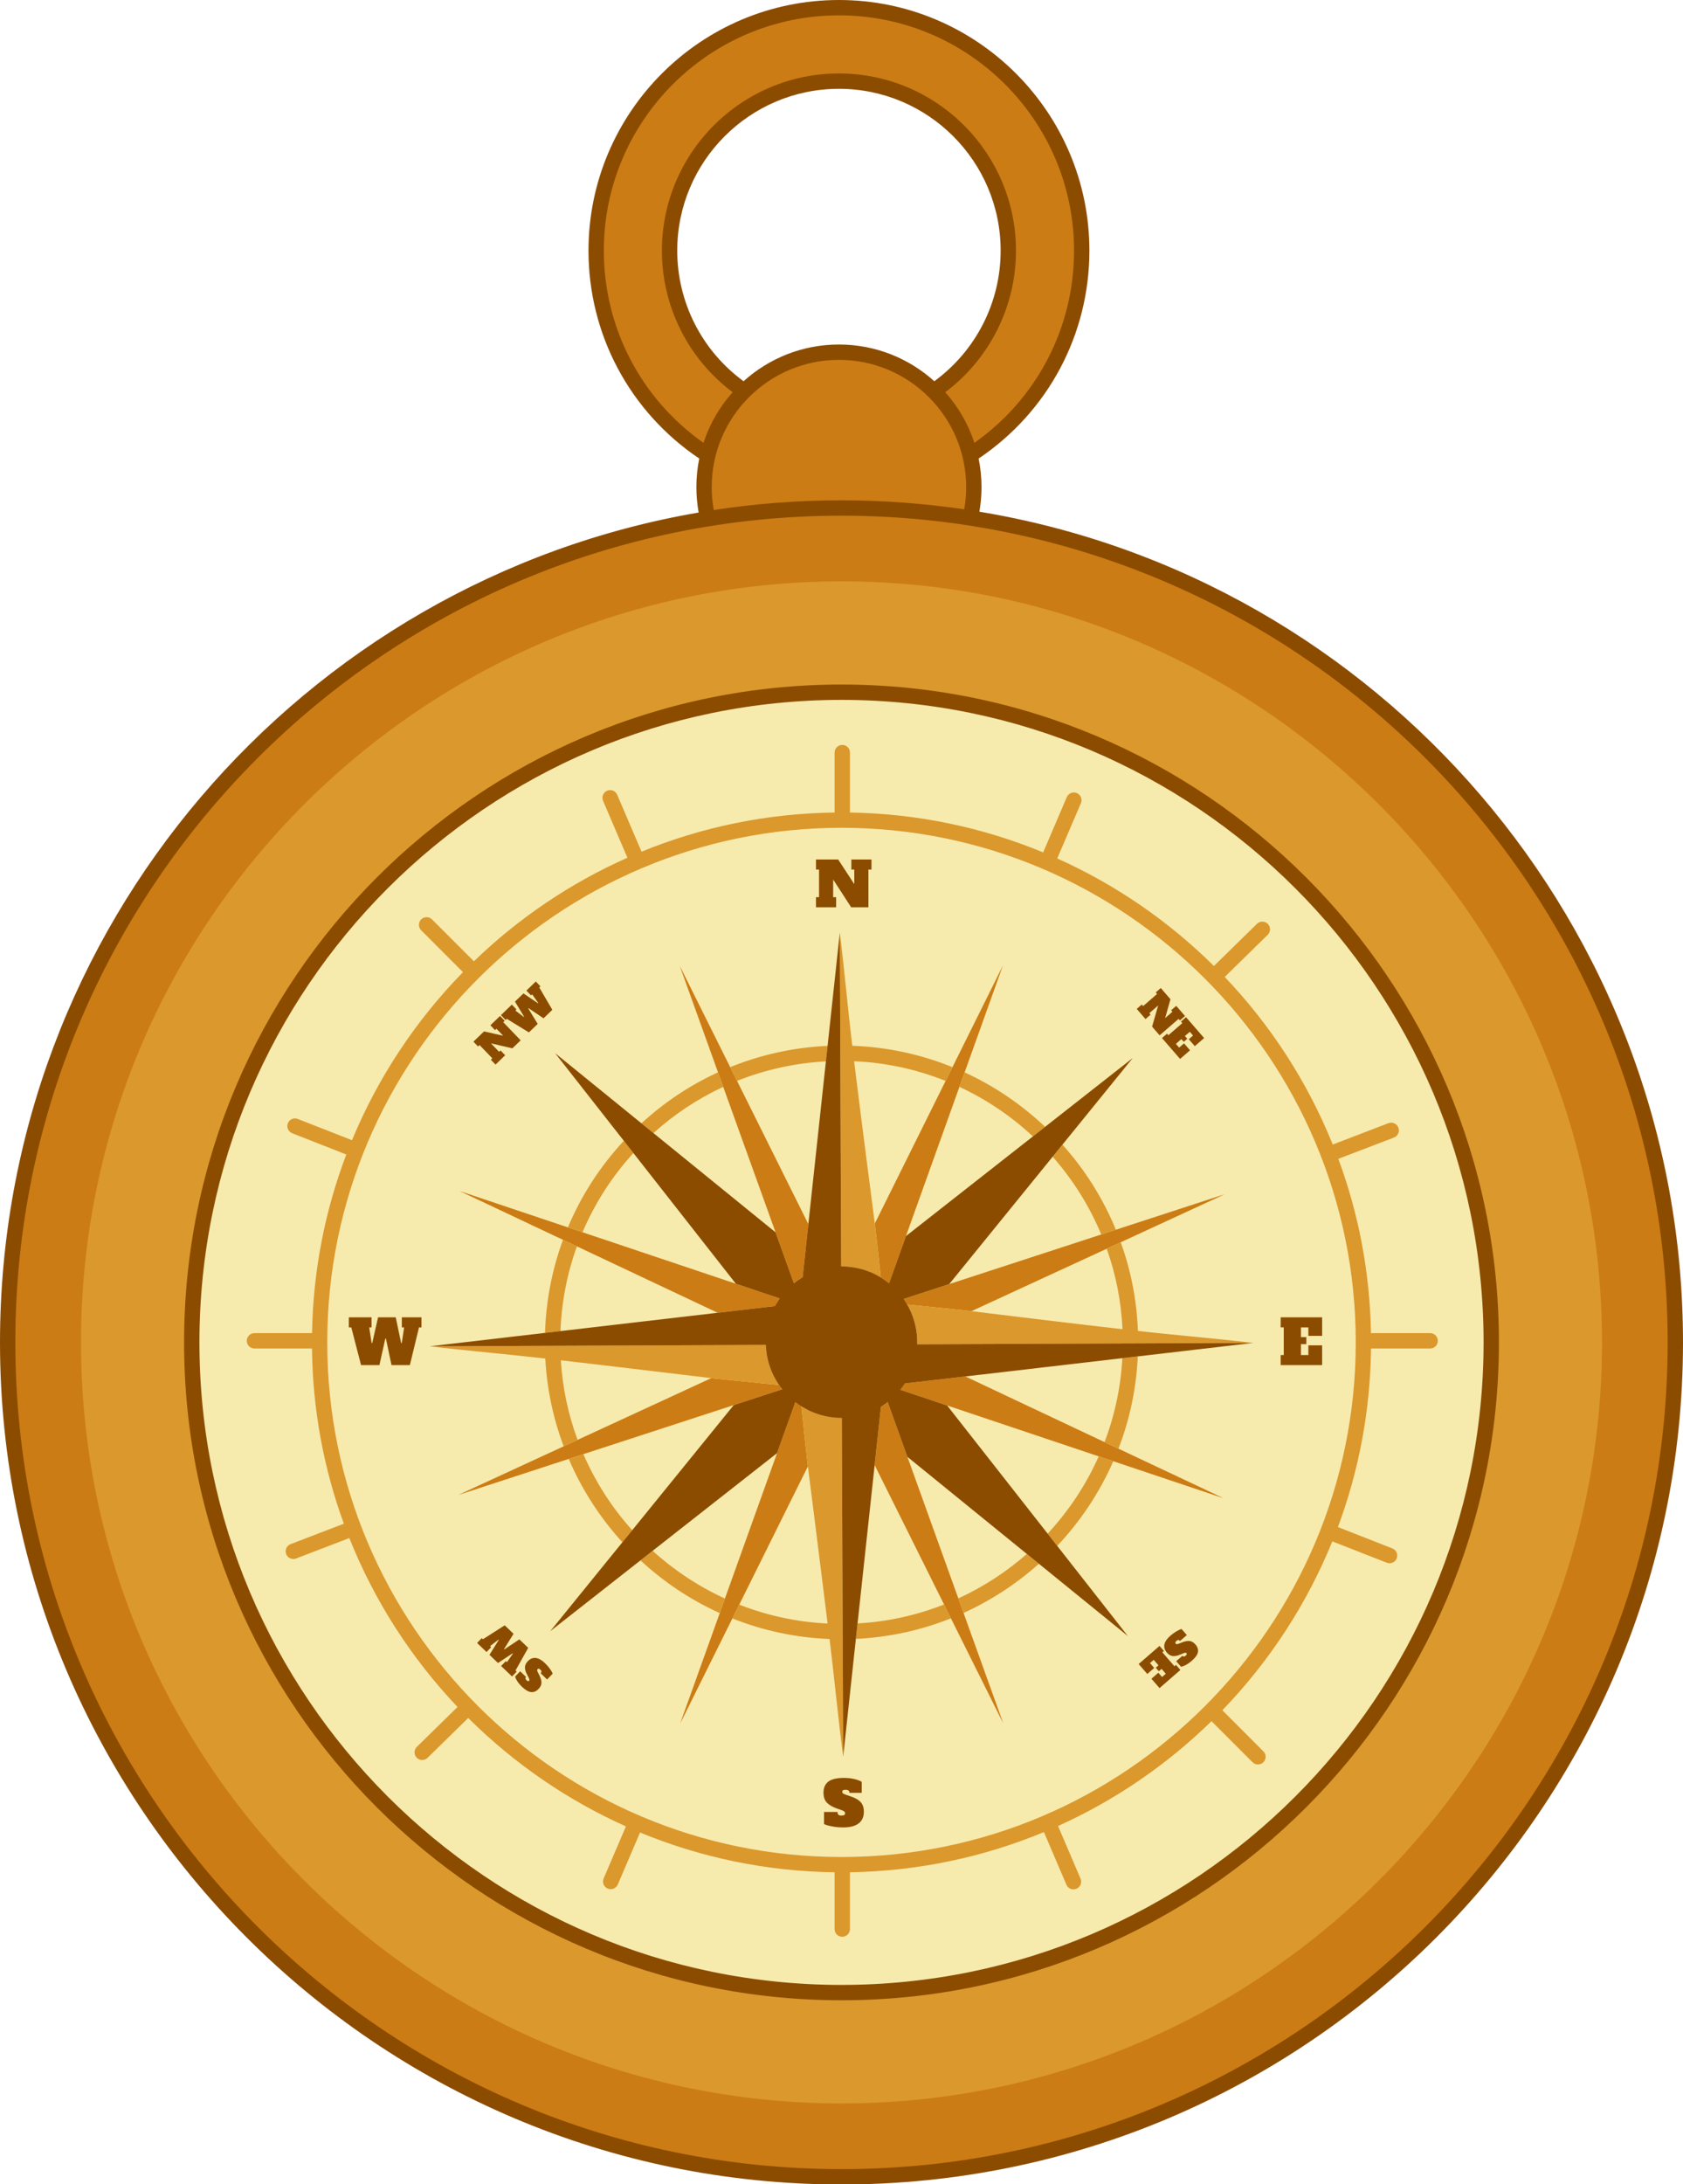
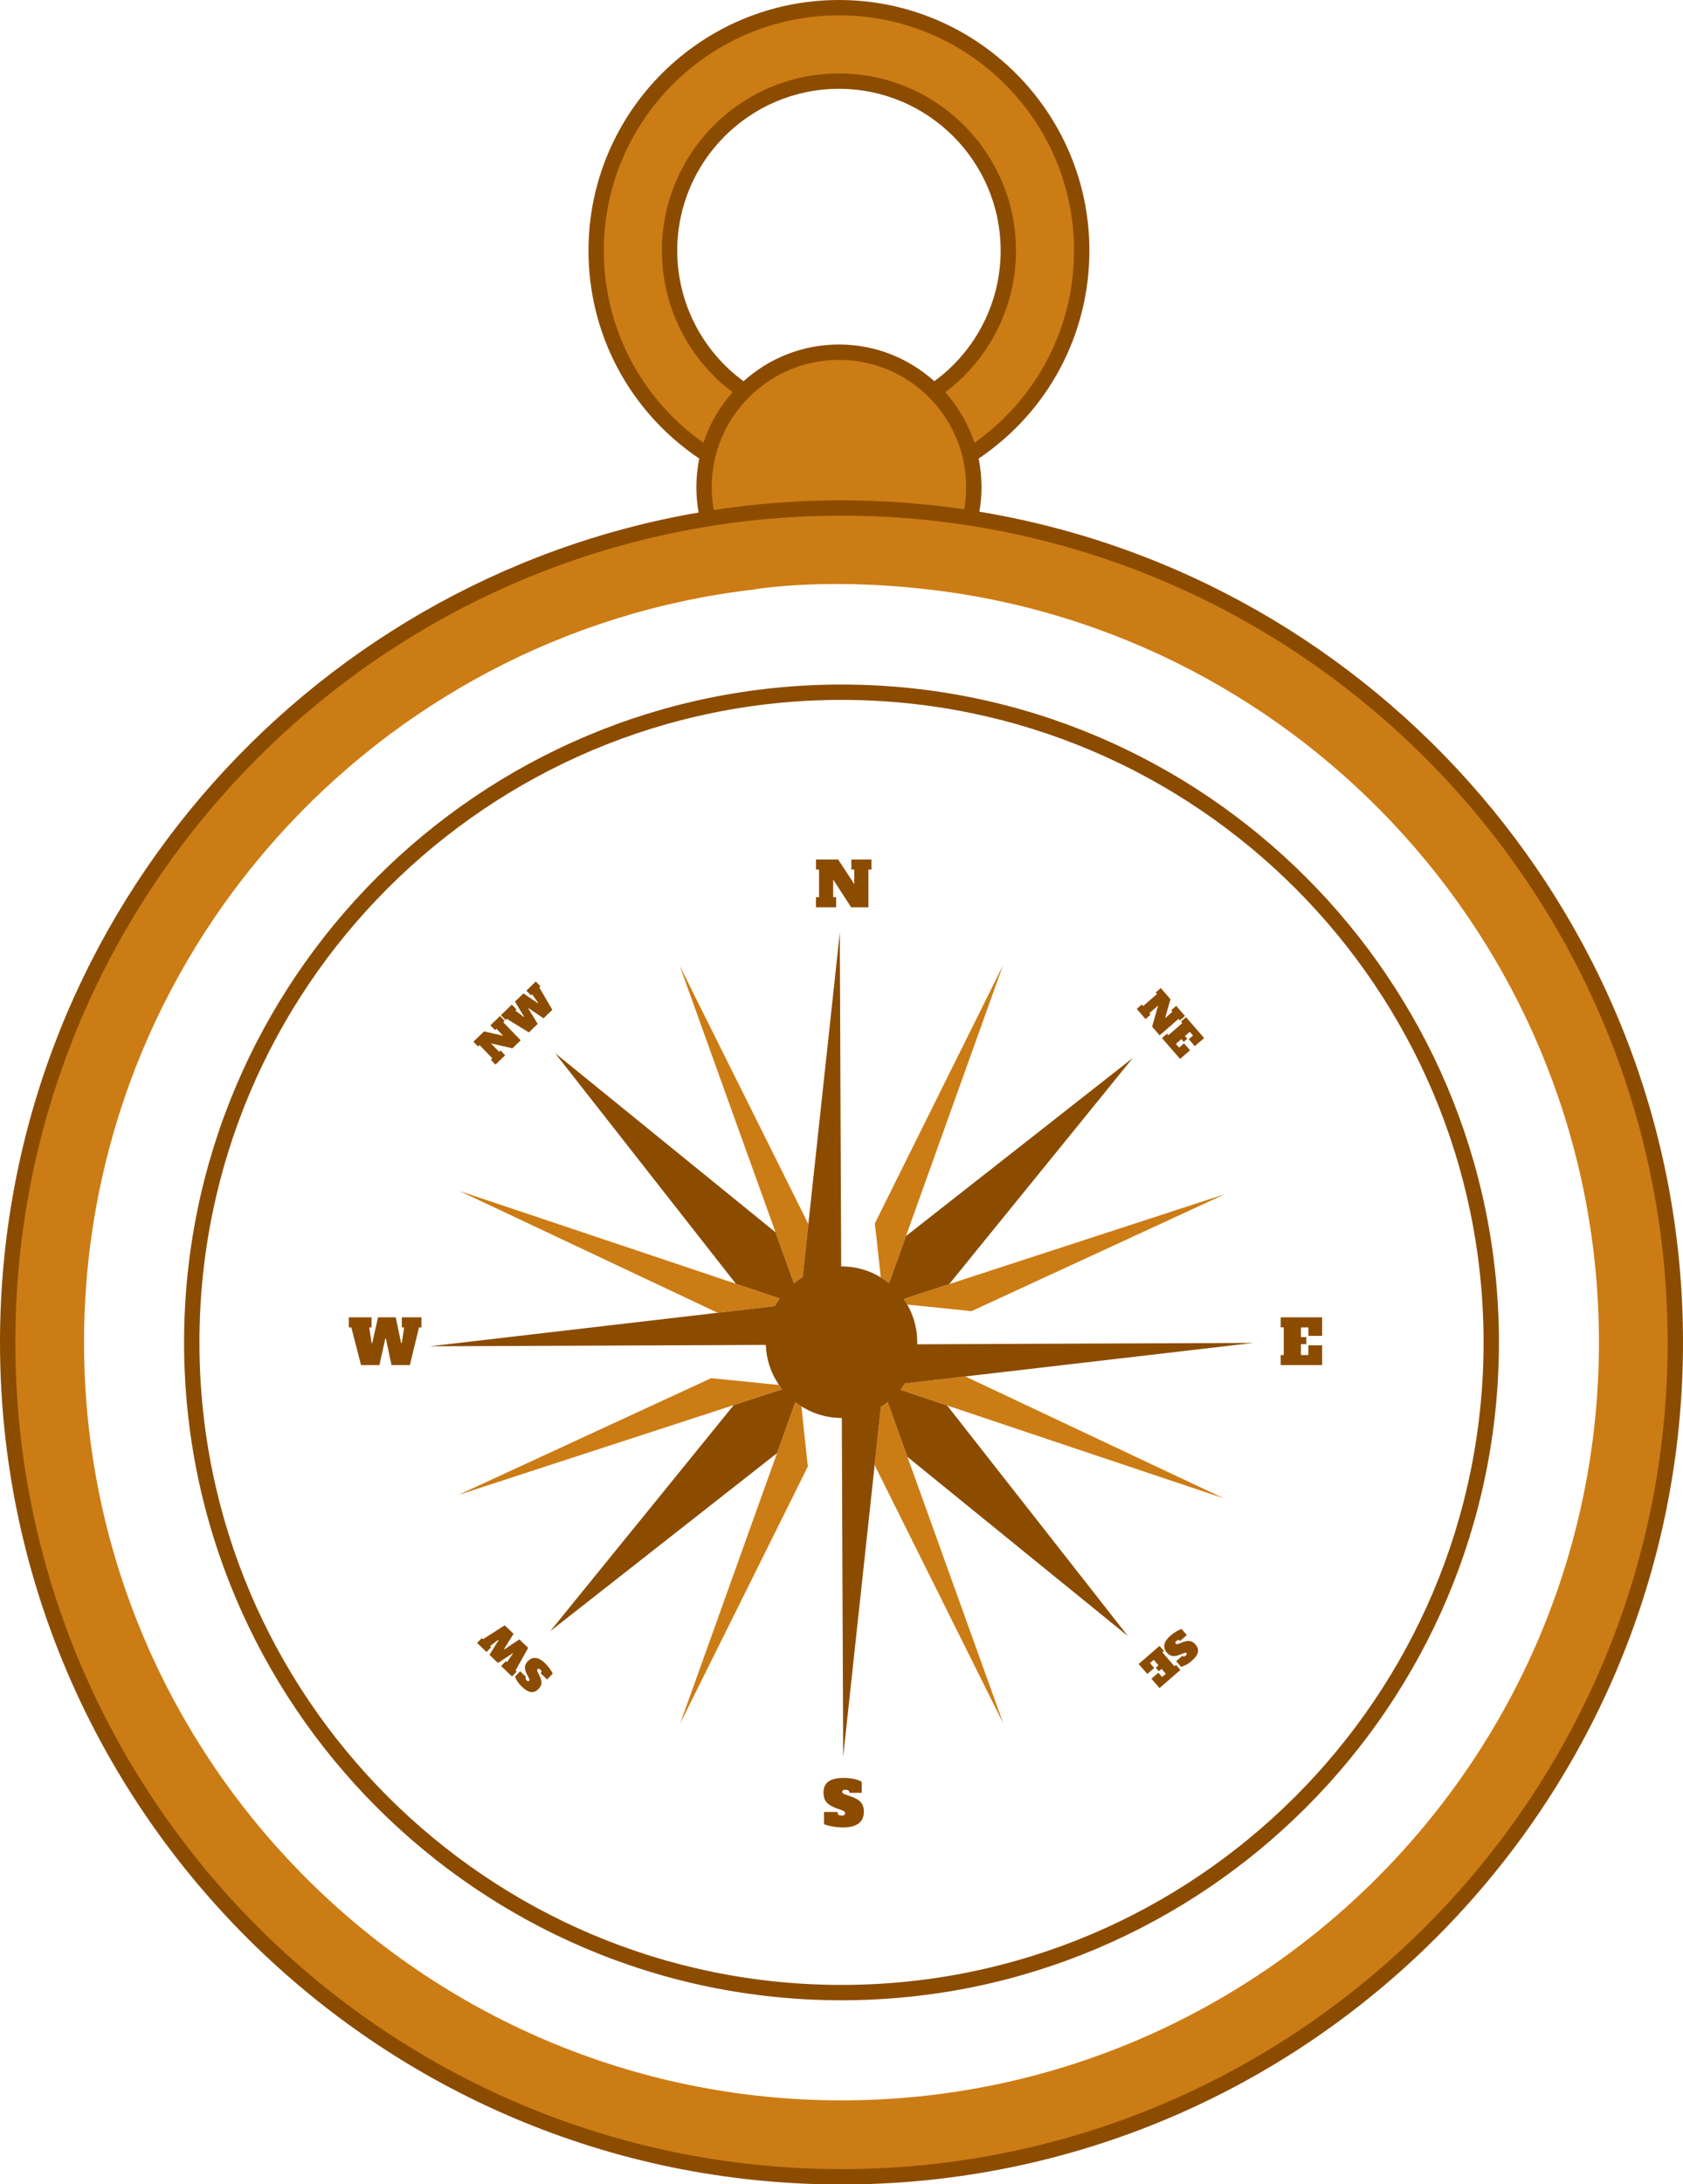
<svg xmlns="http://www.w3.org/2000/svg" height="426.7" preserveAspectRatio="xMidYMid meet" version="1.0" viewBox="0.0 0.0 329.0 426.7" width="329.0" zoomAndPan="magnify">
  <g id="change1_1">
-     <path d="M292.12,262.24c0,70.37-57.25,127.62-127.62,127.62 c-70.36,0-127.61-57.25-127.61-127.62c0-70.36,57.25-127.61,127.61-127.61 C234.87,134.63,292.12,191.88,292.12,262.24z" fill="#F7EAAD" />
-   </g>
+     </g>
  <g id="change2_1">
    <path d="M189.737,100.892c0.409-1.845,0.631-3.76,0.631-5.728 c0-2.158-0.265-4.252-0.754-6.259c13.136-8.441,21.846-23.172,21.846-39.944 c0-26.21-21.25-47.46-47.46-47.46s-47.46,21.25-47.46,47.46 c0,16.773,8.71,31.503,21.846,39.945c-0.489,2.007-0.754,4.102-0.754,6.259 c0,2.025,0.236,3.994,0.668,5.888C60.669,113.626,1.2,181.114,1.2,262.24 c0,90.044,73.256,163.3,163.3,163.3s163.3-73.256,163.3-163.3 C327.8,180.778,267.84,113.06,189.737,100.892z M130.89,48.96 c0-18.28,14.82-33.11,33.11-33.11s33.11,14.83,33.11,33.11 c0,11.424-5.781,21.497-14.579,27.451C177.769,71.704,171.225,68.796,164,68.796 s-13.769,2.908-18.531,7.615C136.672,70.457,130.89,60.384,130.89,48.96z M164.5,410.311c-81.646,0-148.07-66.424-148.07-148.07 c0-75.688,57.087-138.285,130.464-147.019c8.627-1.382,21.547-1.598,34.33-0.101 c73.801,8.335,131.347,71.129,131.347,147.12 C312.57,343.887,246.146,410.311,164.5,410.311z M152.41,253.65 c-0.04,0.06-0.09,0.13-0.13,0.19c-0.4,0.58-0.81,1.31-0.81,1.31 l-11.18,1.3l-27.51-12.97l-2.72-1.28l-20.24-9.54l21.2,7.11 l2.85,0.95l29.98,10.06L152.41,253.65z M158.02,239.13l-1.06,9.85 l-0.06,0.52c-0.59,0.36-1.17,0.75-1.71,1.18l-3.58-9.94l-10.23-28.42 l-1.02-2.84l-7.49-20.82l9.87,19.81l1.34,2.68L158.02,239.13z M196.05,188.62l-7.48,20.87l-1.02,2.83l-10.45,29.15l-3.3,9.21 c-0.2-0.16-0.41-0.32-0.62-0.47c-0.12-0.09-0.24-0.18-0.37-0.26 c-0.08-0.06-0.15-0.11-0.24-0.15c-0.13-0.09-0.26-0.18-0.39-0.26 c-0.17-1.61-0.35-3.24-0.53-4.91c-0.19-1.67-0.37-3.36-0.57-5.08 c0,0,0-0.02-0.01-0.06c0-0.04-0.01-0.09-0.02-0.17 c-0.01-0.11-0.02-0.21-0.03-0.32l13.83-27.84l1.34-2.69L196.05,188.62 z M239.43,233.29l-20.35,9.39l-2.73,1.26l-26.45,12.2 c-0.15-0.02-5.79-0.62-8.34-0.87c-0.87-0.09-1.74-0.18-2.6-0.26 c-0.37-0.04-0.73-0.07-1.09-0.11c-0.18-0.02-0.35-0.03-0.52-0.05 c-0.05-0.1-0.11-0.2-0.17-0.3c-0.17-0.28-0.34-0.54-0.52-0.8 l8.9-2.9l29.72-9.69l2.86-0.93L239.43,233.29z M181.56,255.27 M196.13,336.68l-10.24-20.54l-1.34-2.7l-13.57-27.23l1.23-11.38 c0.46-0.28,0.91-0.58,1.33-0.91l3.84,10.68h0.01l9.95,27.65 l1.02,2.84L196.13,336.68z M239.18,292.68l-21.55-7.23l-2.85-0.95 l-29.63-9.94l-9.13-3.06c0.31-0.4,0.61-0.81,0.89-1.24l11.8-1.37 l27.21,12.83l2.72,1.28L239.18,292.68z M152.9,271.4l-9.46,3.08 l-0.01,0.01l-29.39,9.58l-2.86,0.93l-21.61,7.05l20.62-9.51l2.72-1.26 l26.12-12.05c0.08,0.01,0.17,0.02,0.25,0.02 c0.13,0.01,0.23,0.03,0.28,0.03c0.04,0.01,0.06,0.01,0.06,0.01 c3.61,0.37,7.2,0.73,10.78,1.08c0.62,0.06,1.25,0.12,1.87,0.18h0.01 c0.01,0.01,0.02,0.02,0.02,0.02c0.1,0.16,0.21,0.32,0.34,0.48 C152.72,271.17,152.81,271.29,152.9,271.4z M157.92,286.48l-13.41,26.99 l-1.34,2.69l-10.22,20.56l7.75-21.6l1.01-2.84l10.19-28.41l3.57-9.95 c0.38,0.3,0.78,0.58,1.2,0.83c0.38,3.71,0.77,7.43,1.19,11.17 c0,0,0,0.02,0.01,0.06c0,0.04,0.01,0.09,0.02,0.17 C157.89,286.26,157.91,286.37,157.92,286.48z" fill="#CC7C14" />
  </g>
  <g id="change3_1">
-     <path d="M164.5,113.57c-81.977,0-148.67,66.693-148.67,148.67 c0,81.977,66.693,148.67,148.67,148.67c81.977,0,148.67-66.693,148.67-148.67 C313.17,180.263,246.477,113.57,164.5,113.57z M164.5,388.96 c-69.874,0-126.72-56.847-126.72-126.72c0-69.874,56.847-126.72,126.72-126.72 c69.873,0,126.72,56.847,126.72,126.72C291.22,332.113,234.373,388.96,164.5,388.96z M279.57,260.43H268c-0.2-11.95-2.44-23.41-6.38-34.05L272.5,222.22 c0.77-0.3,1.16-1.17,0.86-1.94c-0.3-0.78-1.16-1.16-1.94-0.87 l-10.89,4.18c-4.94-12.25-12.15-23.34-21.12-32.74l8.41-8.24 c0.59-0.58,0.6-1.53,0.02-2.12c-0.58-0.59-1.53-0.6-2.12-0.02 l-8.42,8.24c-8.81-8.72-19.17-15.88-30.63-21.01l4.63-10.8 c0.33-0.76-0.03-1.64-0.79-1.97c-0.76-0.33-1.64,0.03-1.97,0.79 l-4.62,10.8c-11.68-4.83-24.42-7.58-37.77-7.79v-11.71 c0-0.83-0.67-1.5-1.5-1.5c-0.83,0-1.5,0.67-1.5,1.5v11.71 c-13.33,0.17-26.07,2.87-37.74,7.65l-4.76-11.12 c-0.32-0.76-1.21-1.11-1.97-0.79c-0.76,0.33-1.11,1.21-0.79,1.97 l4.76,11.12c-11.18,4.96-21.33,11.85-30.01,20.23l-8.19-8.18 c-0.58-0.58-1.53-0.58-2.12,0c-0.58,0.59-0.58,1.54,0,2.12l8.18,8.18 c-9.18,9.39-16.6,20.51-21.7,32.83L58.21,218.59 c-0.77-0.31-1.64,0.07-1.94,0.84c-0.3,0.78,0.08,1.65,0.85,1.95 l10.58,4.15C63.56,236.41,61.21,248.16,61,260.43H49.74c-0.83,0-1.5,0.67-1.5,1.5 c0,0.83,0.67,1.5,1.5,1.5h11.25c0.13,12.01,2.32,23.53,6.23,34.23l-10.41,3.99 c-0.78,0.29-1.16,1.16-0.87,1.94c0.23,0.59,0.8,0.96,1.4,0.96 c0.18,0,0.36-0.03,0.54-0.1l10.41-3.99 c4.92,12.34,12.15,23.52,21.15,33l-7.95,7.79 c-0.6,0.58-0.61,1.53-0.03,2.12c0.3,0.3,0.69,0.45,1.07,0.45 c0.38,0,0.76-0.14,1.05-0.43l7.95-7.78 c8.86,8.8,19.29,16.02,30.83,21.18L118,366.96 c-0.32,0.77,0.03,1.65,0.79,1.97c0.19,0.09,0.39,0.12,0.59,0.12 c0.58,0,1.14-0.34,1.38-0.9l4.36-10.17 c11.75,4.85,24.59,7.6,38.03,7.77v11.1c0,0.83,0.67,1.5,1.5,1.5 c0.83,0,1.5-0.67,1.5-1.5v-11.1c13.41-0.22,26.21-2.99,37.92-7.85 l4.4,10.28c0.24,0.57,0.8,0.91,1.38,0.91 c0.19,0,0.4-0.04,0.59-0.12c0.76-0.33,1.11-1.21,0.79-1.97 l-4.4-10.29c11.19-5.03,21.33-12.01,30-20.48l8.02,8.02 c0.29,0.29,0.68,0.44,1.06,0.44c0.38,0,0.77-0.15,1.06-0.44 c0.59-0.59,0.59-1.54,0-2.12l-8.02-8.03 c9.12-9.45,16.47-20.63,21.5-32.99l10.64,4.17 c0.18,0.07,0.36,0.1,0.55,0.1c0.6,0,1.16-0.36,1.39-0.95 c0.31-0.77-0.07-1.64-0.85-1.94l-10.64-4.18 c4.06-10.88,6.33-22.63,6.47-34.88h11.56c0.83,0,1.5-0.67,1.5-1.5 C281.07,261.1,280.4,260.43,279.57,260.43z M164.5,362.77 c-55.43,0-100.53-45.1-100.53-100.53S109.07,161.71,164.5,161.71 s100.53,45.1,100.53,100.53S219.93,362.77,164.5,362.77z M164.83,343.16 c-0.93-6.97-1.84-16.36-2.66-22.98c-6.68-0.26-13.08-1.66-19-4.02 l1.34-2.69c5.4,2.11,11.21,3.4,17.27,3.69v-0.06 c-1.22-9.89-3.6-28.68-3.89-30.95c-0.01-0.08-0.02-0.13-0.02-0.17 c-0.01-0.04-0.01-0.06-0.01-0.06c-0.42-3.74-0.81-7.46-1.19-11.17 c0.04,0.02,1.2,0.69,1.78,0.95c0.56,0.25,1.14,0.47,1.74,0.65 c0.11,0.04,0.22,0.07,0.33,0.1c0.56,0.16,1.13,0.29,1.72,0.37 c0.06,0.02,0.13,0.03,0.19,0.03c0.33,0.05,0.66,0.09,1,0.11 c0.35,0.03,0.71,0.04,1.07,0.04h0.06l0.16,40.22v0.04l0.02,2.96 v0.01l0.08,20.24L164.83,343.16z M121.87,222.95v0l0,0 C121.87,222.95,121.87,222.95,121.87,222.95L121.87,222.95z M171.68,249.26 c-0.61-0.34-1.24-0.64-1.89-0.89 C170.44,248.61,171.07,248.91,171.68,249.26z M171.65,244.63 c0.18,1.67,0.36,3.3,0.53,4.91 C172.01,247.94,171.83,246.3,171.65,244.63z M172.57,249.8 c-0.29-0.19-0.59-0.37-0.89-0.54c0.17,0.08,0.34,0.18,0.5,0.28 C172.31,249.62,172.44,249.71,172.57,249.8z M121.87,222.95v0 l-0-0L121.87,222.95z M166.97,207.31v0.05 c1.41,11.5,3.79,29.73,4.08,31.96c0.01,0.08,0.02,0.13,0.02,0.17 c0.01,0.04,0.01,0.06,0.01,0.06c0.2,1.72,0.38,3.41,0.57,5.08 c0.18,1.67,0.36,3.3,0.53,4.91c-0.16-0.1-0.33-0.2-0.5-0.28 c-0.61-0.35-1.24-0.65-1.89-0.89c-0.33-0.13-0.66-0.24-0.99-0.35 c-0.36-0.1-0.72-0.2-1.09-0.28c-0.21-0.05-0.42-0.09-0.63-0.12 c-0.21-0.04-0.42-0.08-0.63-0.1c-0.21-0.03-0.42-0.05-0.64-0.07 c-0.14-0.01-0.27-0.02-0.41-0.03c-0.12-0.01-0.23-0.02-0.34-0.02 c-0.19-0.01-0.37-0.01-0.56-0.01h-0.06l-0.17-40.13 c0.08,0,0.15-0.01,0.23-0.01h-0.23l-0.01-2.99 c0.08,0,0.16-0.01,0.24-0.01h-0.24l-0.08-19.39v-0.01l-0.01-2.67 c0.83,6.63,1.66,15.75,2.43,22.11c6.91,0.25,13.51,1.71,19.59,4.18 l-1.34,2.69C179.28,208.93,173.26,207.58,166.97,207.31z M164.5,204.25 c-0.08,0-0.16,0.01-0.24,0.01v-0.01H164.5z M161.78,204.31l-0.33,3.03 c-6.03,0.32-11.88,1.62-17.37,3.81l-1.34-2.68 C148.74,206.03,155.16,204.62,161.78,204.31z M164.5,204.25 c-0.08,0-0.16,0.01-0.24,0.01v-0.01H164.5z M141.38,212.32 c-4.93,2.28-9.52,5.31-13.64,9.03l-2.35-1.91 c4.5-4.13,9.55-7.48,14.97-9.96L141.38,212.32z M123.82,225.25 c-4.22,4.62-7.56,9.85-9.95,15.47l-2.85-0.95 c2.58-6.17,6.26-11.88,10.93-16.91L123.82,225.25z M112.78,243.48 c-1.91,5.26-3,10.83-3.22,16.55l-3.02,0.35 c0.2-6.29,1.39-12.42,3.52-18.18L112.78,243.48z M152.28,270.55h-0.01 c-0.62-0.06-1.25-0.12-1.87-0.18c-3.58-0.35-7.17-0.71-10.78-1.08 c0,0-0.02,0-0.06-0.01c-0.05,0-0.15-0.02-0.28-0.03 c-2.64-0.32-19.92-2.4-29.58-3.51l-0.07-0.01 c0.34,5.43,1.46,10.66,3.28,15.55l-2.72,1.26 c-2.03-5.38-3.27-11.14-3.59-17.15c-7.61-0.87-16.59-1.65-22.59-2.39 l2.7-0.01l19.81-0.08l2.99-0.01l40.19-0.17 c0.01,0.27,0.03,0.54,0.06,0.8c-0.01,0.03,0,0.06,0.01,0.09 c0,0.1,0.01,0.2,0.03,0.29c-0.01,0.02-0.01,0.04,0,0.05 c0.03,0.26,0.06,0.52,0.11,0.78c0.01,0.08,0.03,0.17,0.05,0.25 c0.04,0.23,0.09,0.46,0.15,0.69c0,0.04,0.01,0.07,0.02,0.1 c0.03,0.13,0.06,0.25,0.1,0.37c0.03,0.12,0.06,0.24,0.11,0.36 c0.03,0.13,0.07,0.26,0.12,0.38c0.01,0.05,0.02,0.09,0.04,0.13 c0.05,0.16,0.11,0.32,0.18,0.48c0.06,0.17,0.12,0.33,0.2,0.5 c0.23,0.54,0.49,1.07,0.79,1.58c0.1,0.17,0.2,0.34,0.31,0.5 C152.07,270.24,152.17,270.4,152.28,270.55z M123.59,298.93l-1.92,2.35 c-4.35-4.77-7.92-10.26-10.49-16.28l2.86-0.93 C116.41,289.54,119.65,294.56,123.59,298.93z M141.71,312.28l-1.01,2.84 c-5.72-2.59-10.95-6.08-15.5-10.3l2.38-1.87 C131.76,306.74,136.52,309.9,141.71,312.28z M185.89,316.14 c-5.79,2.31-12.05,3.71-18.58,4.02l0.33-3.02 c5.93-0.33,11.62-1.62,16.91-3.7L185.89,316.14z M204.3,220.13 l-2.38,1.87c-4.22-3.94-9.07-7.22-14.37-9.68l1.02-2.83 C194.39,212.16,199.7,215.77,204.3,220.13z M200.73,303.56l2.36,1.92 c-4.37,3.9-9.33,7.16-14.73,9.61l-1.02-2.84 C192.23,310.01,196.74,307.07,200.73,303.56z M214.78,284.5l2.85,0.95 c-2.69,6.14-6.42,11.73-10.96,16.54l-1.87-2.39 C208.91,295.18,212.3,290.09,214.78,284.5z M222.42,264.97 c-0.29,6.33-1.6,12.39-3.78,18.03l-2.72-1.28 c1.96-5.14,3.17-10.66,3.48-16.4L222.42,264.97z M244.99,262.34 l-2.66,0.01l-19.84,0.08l-3,0.01h-0.01l-40.18,0.17 c0.01-0.13,0.01-0.27,0.01-0.41c0-0.29-0.01-0.58-0.03-0.87 c0-0.1-0.01-0.2-0.02-0.3c-0.01-0.24-0.04-0.47-0.07-0.71 c-0.04-0.28-0.08-0.57-0.14-0.85c-0.31-1.66-0.89-3.21-1.7-4.62 c0.17,0.02,0.34,0.03,0.52,0.05c0.36,0.04,0.72,0.07,1.09,0.11 c0.86,0.08,1.73,0.17,2.6,0.26c2.55,0.25,8.19,0.85,8.34,0.87 c3.22,0.39,19.4,2.37,29.47,3.52h0.06 c-0.25-5.48-1.32-10.76-3.08-15.72l2.73-1.26 c1.97,5.44,3.14,11.26,3.36,17.32 C228.97,260.75,238.21,261.53,244.99,262.34z M215.28,241.16 c-2.33-5.6-5.56-10.72-9.5-15.2l1.91-2.35 c4.37,4.87,7.93,10.48,10.45,16.62L215.28,241.16z" fill="#DB982C" />
-   </g>
+     </g>
  <g id="change4_1">
    <path d="M222.49,262.43l-3,0.01h-0.01l-40.18,0.17 c0.01-0.13,0.01-0.27,0.01-0.41c0-0.29-0.01-0.58-0.03-0.87 c0-0.1-0.01-0.2-0.02-0.3c-0.01-0.24-0.04-0.47-0.07-0.71 c-0.04-0.28-0.08-0.57-0.14-0.85c-0.31-1.66-0.89-3.21-1.7-4.62 c-0.05-0.1-0.11-0.2-0.17-0.3c-0.17-0.28-0.34-0.54-0.52-0.8 l8.9-2.9l20.22-24.89l1.91-2.35l13.75-16.93l-17.14,13.45l-2.38,1.87 l-24.82,19.47l-3.3,9.21c-0.2-0.16-0.41-0.32-0.62-0.47 c-0.12-0.09-0.24-0.18-0.37-0.26c-0.08-0.06-0.15-0.11-0.24-0.15 c-0.13-0.09-0.26-0.18-0.39-0.26c-0.16-0.1-0.33-0.2-0.5-0.28 c-0.61-0.35-1.24-0.65-1.89-0.89c-0.33-0.13-0.66-0.24-0.99-0.35 c-0.36-0.1-0.72-0.2-1.09-0.28c-0.21-0.05-0.42-0.09-0.63-0.12 c-0.21-0.04-0.42-0.07-0.63-0.1c-0.21-0.03-0.42-0.05-0.64-0.07 c-0.14-0.01-0.27-0.02-0.41-0.03c-0.12-0.01-0.23-0.02-0.34-0.02 c-0.19-0.01-0.37-0.01-0.56-0.01h-0.06l-0.17-40.13v-0.01l-0.01-2.99 v-0.01l-0.08-19.39v-0.01l-0.01-2.67l-2.39,22.13l-0.33,3.03 l-3.43,31.79l-1.06,9.85l-0.06,0.52c-0.59,0.36-1.17,0.75-1.71,1.18 l-3.58-9.94l-23.87-19.39l-2.35-1.91l-16.88-13.71l13.44,17.13 l1.87,2.39l20.03,25.53l8.56,2.87c-0.04,0.06-0.09,0.13-0.13,0.19 c-0.4,0.58-0.81,1.31-0.81,1.31l-11.18,1.3l-30.73,3.58l-3.02,0.35 l-22.53,2.62l2.7-0.01l19.81-0.08l2.99-0.01l40.19-0.17 c0.01,0.27,0.03,0.54,0.06,0.8c-0.01,0.03,0,0.06,0.01,0.09 c0,0.1,0.01,0.2,0.03,0.29c-0.01,0.02-0.01,0.04,0,0.05 c0.03,0.26,0.06,0.52,0.11,0.78c0.01,0.08,0.03,0.17,0.05,0.25 c0.04,0.23,0.09,0.46,0.15,0.69c0,0.04,0.01,0.07,0.02,0.1 c0.03,0.13,0.06,0.25,0.1,0.37c0.03,0.12,0.06,0.24,0.11,0.36 c0.03,0.13,0.07,0.26,0.12,0.38c0.01,0.05,0.02,0.09,0.04,0.13 c0.05,0.16,0.11,0.32,0.18,0.48c0.06,0.17,0.13,0.33,0.2,0.5 c0.23,0.54,0.49,1.07,0.79,1.58c0.1,0.17,0.2,0.34,0.31,0.5 c0.09,0.16,0.19,0.32,0.3,0.47c0.01,0.01,0.02,0.02,0.02,0.02 c0.11,0.16,0.22,0.32,0.34,0.48c0.12,0.15,0.24,0.31,0.36,0.46 c-0.03-0.04-0.07-0.07-0.1-0.11l-9.46,3.08l-0.01,0.01l-19.84,24.44 l-1.92,2.35l-14.11,17.38l17.64-13.84l2.38-1.87l24.32-19.08 l3.57-9.95c0.38,0.3,0.78,0.58,1.2,0.83 c0.01,0.005,0.089,0.05,0.21,0.119c0.4,0.251,0.82,0.474,1.245,0.674 c0.118,0.059,0.23,0.115,0.324,0.157c0.56,0.25,1.14,0.47,1.74,0.65 c0.11,0.04,0.22,0.07,0.33,0.1c0.56,0.16,1.13,0.29,1.72,0.37 c0.06,0.02,0.13,0.03,0.19,0.03c0.33,0.05,0.66,0.09,1,0.11 c0.35,0.03,0.71,0.04,1.07,0.04h0.06l0.16,40.22v0.04l0.02,2.96 v0.01l0.08,20.24l0.01,2.69l2.48-23l0.33-3.02l3.34-30.93l1.23-11.38 c0.51-0.32,1.01-0.66,1.48-1.04c-0.05,0.04-0.1,0.09-0.15,0.13 l3.84,10.68h0.01l23.34,18.96l2.36,1.92l17.4,14.13l-13.82-17.62 l-1.87-2.39l-19.65-25.04l-9.13-3.06c0.31-0.4,0.61-0.81,0.89-1.24 l11.8-1.37l30.69-3.57l3.02-0.35l22.57-2.63l-2.66,0.01 L222.49,262.43z M156.89,274.874c0.285,0.161,0.789,0.442,1.206,0.654 C157.682,275.33,157.277,275.116,156.89,274.874z M191.453,99.961 c0.277-1.573,0.417-3.181,0.417-4.8c0-1.911-0.194-3.777-0.562-5.581 c13.57-9.131,21.652-24.225,21.652-40.619C212.96,21.963,190.997,0,164,0 c-26.997,0-48.96,21.963-48.96,48.96c0,16.394,8.083,31.488,21.652,40.619 c-0.368,1.804-0.562,3.67-0.562,5.581c0,1.674,0.15,3.337,0.443,4.962 C59.123,113.424,0,181.053,0,262.24c0,90.706,73.794,164.5,164.5,164.5 c90.706,0,164.5-73.794,164.5-164.5C329,180.713,269.381,112.86,191.453,99.961z M118.04,48.96C118.04,23.618,138.658,3,164,3c25.343,0,45.96,20.618,45.96,45.96 c0,15.044-7.25,28.921-19.474,37.545c-1.21-3.691-3.17-7.045-5.702-9.88 c8.685-6.526,13.826-16.735,13.826-27.665c0-19.084-15.526-34.61-34.61-34.61 s-34.61,15.526-34.61,34.61c0,10.93,5.141,21.139,13.826,27.665 c-2.532,2.835-4.492,6.188-5.702,9.88 C125.29,77.882,118.04,64.004,118.04,48.96z M164,70.3 c13.714,0,24.87,11.152,24.87,24.86c0,1.464-0.129,2.916-0.382,4.334 c-7.833-1.149-15.841-1.754-23.988-1.754c-8.485,0-16.823,0.646-24.965,1.891 c-0.267-1.463-0.405-2.961-0.405-4.472C139.13,81.452,150.287,70.3,164,70.3z M145.356,74.472c-8.135-5.947-12.966-15.39-12.966-25.512 c0-17.43,14.18-31.61,31.61-31.61s31.61,14.18,31.61,31.61 c0,10.122-4.832,19.564-12.967,25.512C177.701,70.017,171.163,67.3,164,67.3 C156.837,67.3,150.298,70.017,145.356,74.472z M164.5,423.74 c-89.051,0-161.5-72.448-161.5-161.5c0-89.051,72.449-161.5,161.5-161.5c89.052,0,161.5,72.449,161.5,161.5 C326,351.292,253.552,423.74,164.5,423.74z M164.5,133.725 c-70.863,0-128.515,57.652-128.515,128.515S93.637,390.756,164.5,390.756 s128.516-57.652,128.516-128.516S235.363,133.725,164.5,133.725z M164.5,387.756 c-69.209,0-125.515-56.306-125.515-125.516c0-69.209,56.306-125.515,125.515-125.515 c69.21,0,125.516,56.306,125.516,125.515C290.016,331.45,233.71,387.756,164.5,387.756z M163.448,177.236h-3.936v-1.968h0.6v-5.4h-0.6v-1.968h4.332l3.155,4.812 v-2.844h-0.574v-1.968h3.936v1.968h-0.6v7.368h-3.373l-3.515-5.412v3.444h0.576 V177.236z M223.932,199.075l-1.719-1.982l0.99-0.859l0.263,0.303l2.72-2.359 L225.924,193.875l0.99-0.86l1.893,2.182l-1.045,3.691l1.432-1.242l-0.251-0.289 l0.991-0.86l1.719,1.981l-0.991,0.859l-0.261-0.301l-3.711,3.219l-1.474-1.699 l1.19-4.135l-1.734,1.505l0.251,0.29L223.932,199.075z M230.861,199.567 l0.99-0.859l3.538,4.079l-1.825,1.583l-1.174-1.354l0.834-0.724l-0.635-0.731 l-0.955,0.828l0.462,0.532l-0.688,0.598l-0.462-0.532l-1.075,0.934l0.633,0.73 l0.955-0.828l1.175,1.354l-1.946,1.688l-3.537-4.079l0.99-0.859l0.262,0.302 l2.721-2.358L230.861,199.567z M233.701,321.262 c0.412,0.475,0.57,0.972,0.474,1.49s-0.511,1.094-1.239,1.727 c-0.351,0.305-0.711,0.555-1.08,0.752s-0.699,0.32-0.989,0.367l-0.938-1.082 l1.207-1.048c0.176,0.201,0.388,0.192,0.637-0.023 c0.121-0.104,0.193-0.194,0.219-0.269c0.023-0.073,0.002-0.148-0.064-0.225 c-0.06-0.069-0.135-0.098-0.229-0.088s-0.226,0.051-0.396,0.122l-0.684,0.275 c-0.553,0.226-1.027,0.308-1.424,0.245s-0.758-0.28-1.082-0.655 c-0.444-0.511-0.607-1.048-0.49-1.608s0.508-1.129,1.172-1.705 c0.387-0.336,0.781-0.62,1.184-0.854c0.402-0.232,0.732-0.387,0.99-0.463 l1.039,1.196l-1.33,1.153c-0.107-0.124-0.215-0.19-0.319-0.197 c-0.105-0.008-0.233,0.053-0.382,0.183c-0.125,0.108-0.198,0.204-0.219,0.29 c-0.021,0.086,0.002,0.167,0.068,0.244c0.055,0.064,0.129,0.096,0.223,0.098 c0.092,0,0.225-0.031,0.395-0.094l0.676-0.271c0.595-0.219,1.09-0.298,1.484-0.237 C232.996,320.645,233.362,320.87,233.701,321.262z M229.887,325.239l0.86,0.991 l-4.077,3.539l-1.584-1.824l1.354-1.175l0.724,0.833l0.731-0.634l-0.829-0.954 l-0.532,0.461l-0.598-0.689l0.531-0.461l-0.933-1.075l-0.731,0.634l0.829,0.955 l-1.354,1.174l-1.688-1.945l4.077-3.539l0.86,0.991l-0.302,0.263l2.36,2.719 L229.887,325.239z M107.495,326c0.269,0.379,0.453,0.693,0.552,0.945l-1.096,1.143 l-1.27-1.217c0.114-0.119,0.171-0.232,0.168-0.338 c-0.002-0.105-0.075-0.227-0.217-0.363c-0.119-0.114-0.223-0.179-0.31-0.191 c-0.087-0.014-0.166,0.018-0.236,0.09c-0.059,0.062-0.084,0.139-0.077,0.23 c0.008,0.092,0.051,0.221,0.13,0.385l0.331,0.649 c0.272,0.571,0.396,1.057,0.373,1.454c-0.023,0.399-0.214,0.785-0.573,1.159 c-0.435,0.454-0.916,0.657-1.441,0.607c-0.524-0.05-1.136-0.407-1.833-1.075 c-0.335-0.321-0.618-0.657-0.848-1.007s-0.382-0.667-0.456-0.952l0.991-1.033 l1.155,1.106c-0.185,0.192-0.157,0.403,0.082,0.632 c0.116,0.111,0.211,0.175,0.287,0.192c0.075,0.017,0.148-0.011,0.218-0.084 c0.063-0.065,0.084-0.145,0.066-0.235c-0.019-0.094-0.071-0.221-0.158-0.385 l-0.337-0.655c-0.275-0.53-0.399-0.995-0.375-1.396 c0.025-0.4,0.21-0.779,0.553-1.138c0.468-0.489,0.987-0.701,1.556-0.636 c0.57,0.065,1.171,0.402,1.807,1.012C106.908,325.254,107.227,325.621,107.495,326z M101.005,326.557l-0.908,0.947l-2.137-2.049l0.908-0.946l0.219,0.21l1.186-1.689 l-0.057-0.055l-2.868,1.895l-1.663-1.595l1.811-2.907L97.438,320.312l-1.637,1.258 l0.22,0.209l-0.908,0.947l-1.848-1.771l0.908-0.946l0.23,0.221l4.26-2.722 l1.727,1.655l-1.865,2.999l0.058,0.056l2.945-1.964l1.727,1.654l-2.48,4.428 L101.005,326.557z M93.455,204.435l-0.91-0.945L94.625,201.486l3.74,0.851 l-1.314-1.366l-0.277,0.266l-0.91-0.945l1.889-1.82l0.91,0.945l-0.286,0.276 l3.408,3.538l-1.62,1.56l-4.191-0.972l1.594,1.653l0.277-0.267l0.91,0.945 l-1.891,1.821l-0.91-0.945l0.289-0.278l-2.498-2.593L93.455,204.435z M98.836,199.25l-0.91-0.945l2.131-2.054l0.91,0.945l-0.219,0.211l1.641,1.252 l0.058-0.055l-1.778-2.942l1.659-1.598l2.833,1.925l0.058-0.056l-1.191-1.685 l-0.219,0.21l-0.91-0.945l1.843-1.776l0.91,0.945l-0.229,0.222l2.55,4.365 l-1.723,1.66l-2.922-1.983l-0.059,0.056l1.846,3.021l-1.723,1.66l-4.324-2.655 L98.836,199.25z M168.291,352.099c0.387,0.46,0.582,1.062,0.582,1.806 c0,1.017-0.342,1.784-1.027,2.305c-0.684,0.52-1.686,0.779-3.005,0.779 c-0.768,0-1.494-0.065-2.178-0.197c-0.684-0.133-1.21-0.282-1.578-0.45v-2.376 h2.64c0,0.248,0.056,0.428,0.168,0.54c0.112,0.111,0.316,0.168,0.612,0.168 c0.248,0,0.426-0.038,0.534-0.114c0.108-0.076,0.162-0.19,0.162-0.342 c0-0.128-0.052-0.238-0.156-0.33c-0.104-0.092-0.284-0.187-0.54-0.282 l-1.032-0.36c-0.888-0.336-1.526-0.731-1.914-1.188 c-0.388-0.456-0.582-1.072-0.582-1.848c0-0.944,0.31-1.662,0.93-2.154 s1.654-0.738,3.102-0.738c0.696,0,1.351,0.07,1.962,0.21 c0.612,0.141,1.106,0.326,1.483,0.559v2.147h-2.401 c0-0.399-0.248-0.6-0.743-0.6c-0.24,0-0.41,0.029-0.51,0.09 c-0.1,0.06-0.15,0.166-0.15,0.318c0,0.136,0.058,0.244,0.174,0.323 c0.116,0.08,0.306,0.164,0.57,0.252l1.044,0.36 C167.284,351.265,167.902,351.639,168.291,352.099z M255.765,260.965v-1.656h-1.451 v1.896h1.056v1.368h-1.056v2.136h1.451v-1.896h2.688v3.863h-8.1v-1.968h0.6 v-5.4h-0.6v-1.968h8.1v3.624H255.765z M78.549,257.341h3.84v1.968h-0.48 l-1.787,7.368h-3.588l-1.094-5.184h-0.119l-1.152,5.184h-3.588l-1.908-7.368h-0.48 v-1.968h4.44v1.968h-0.456l0.468,3.061h0.12l1.14-5.028h3.455l1.057,5.028 h0.121l0.467-3.061h-0.455V257.341z" fill="#8C4C00" />
  </g>
</svg>